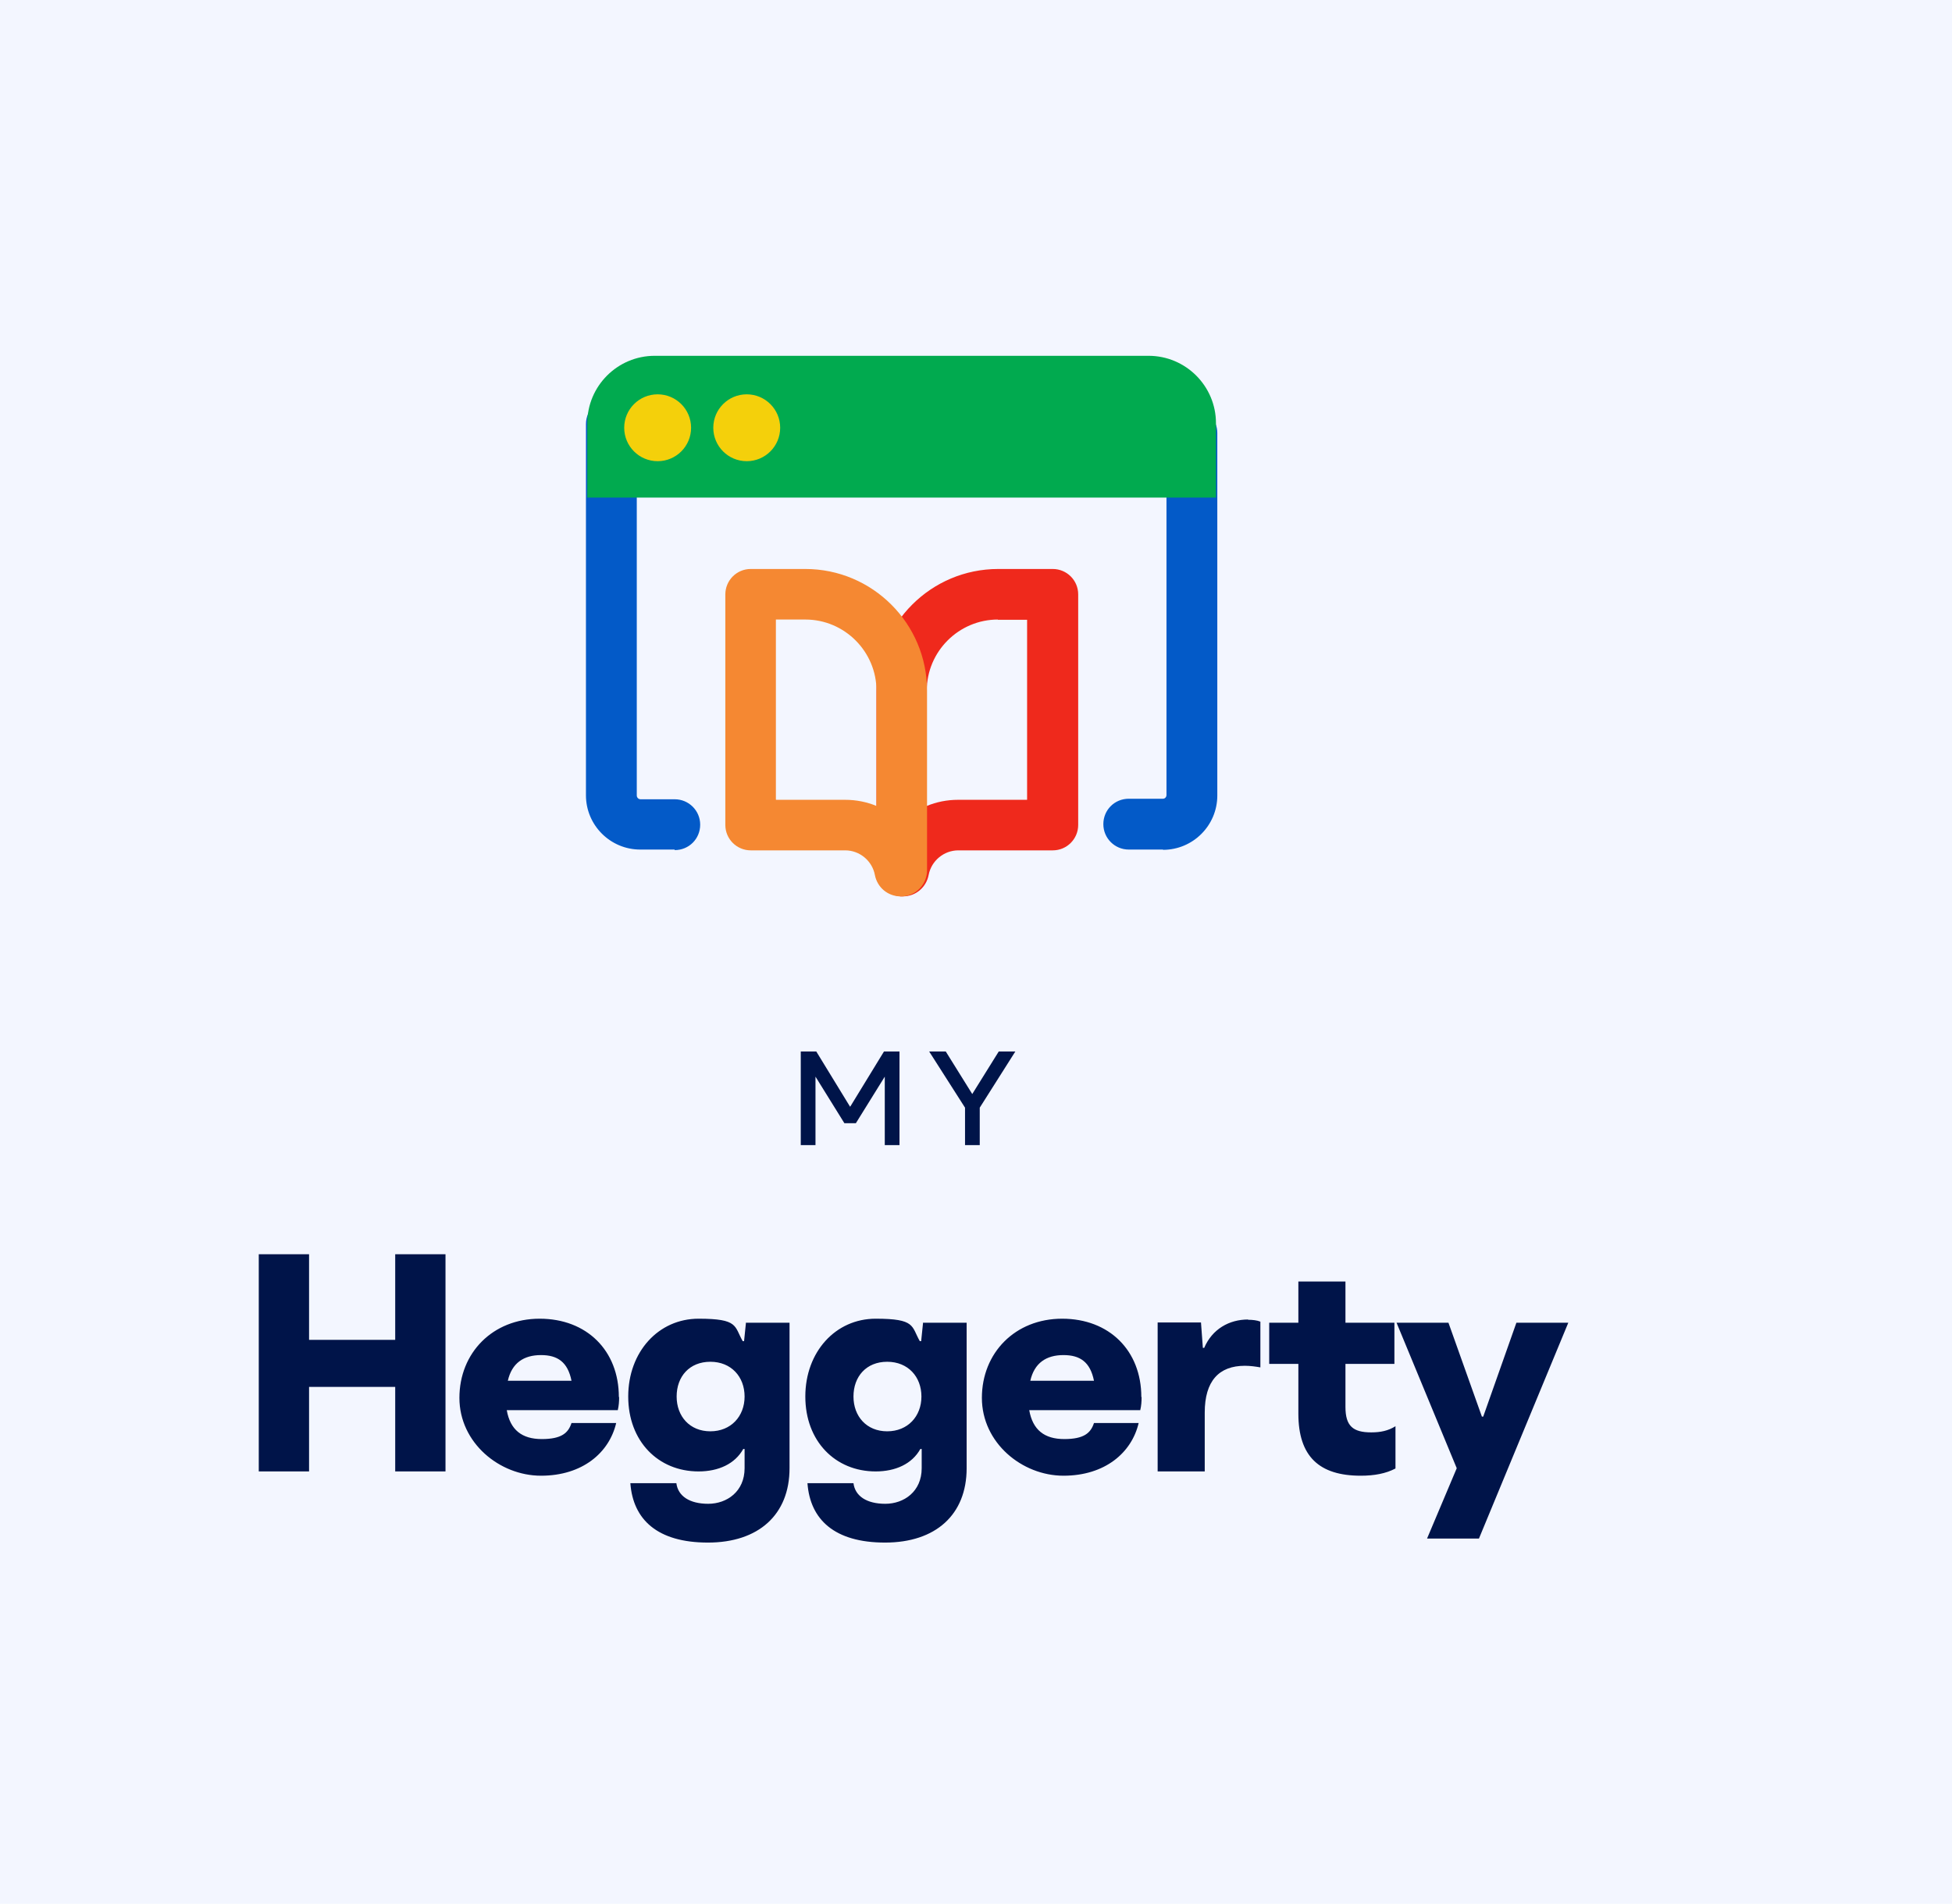
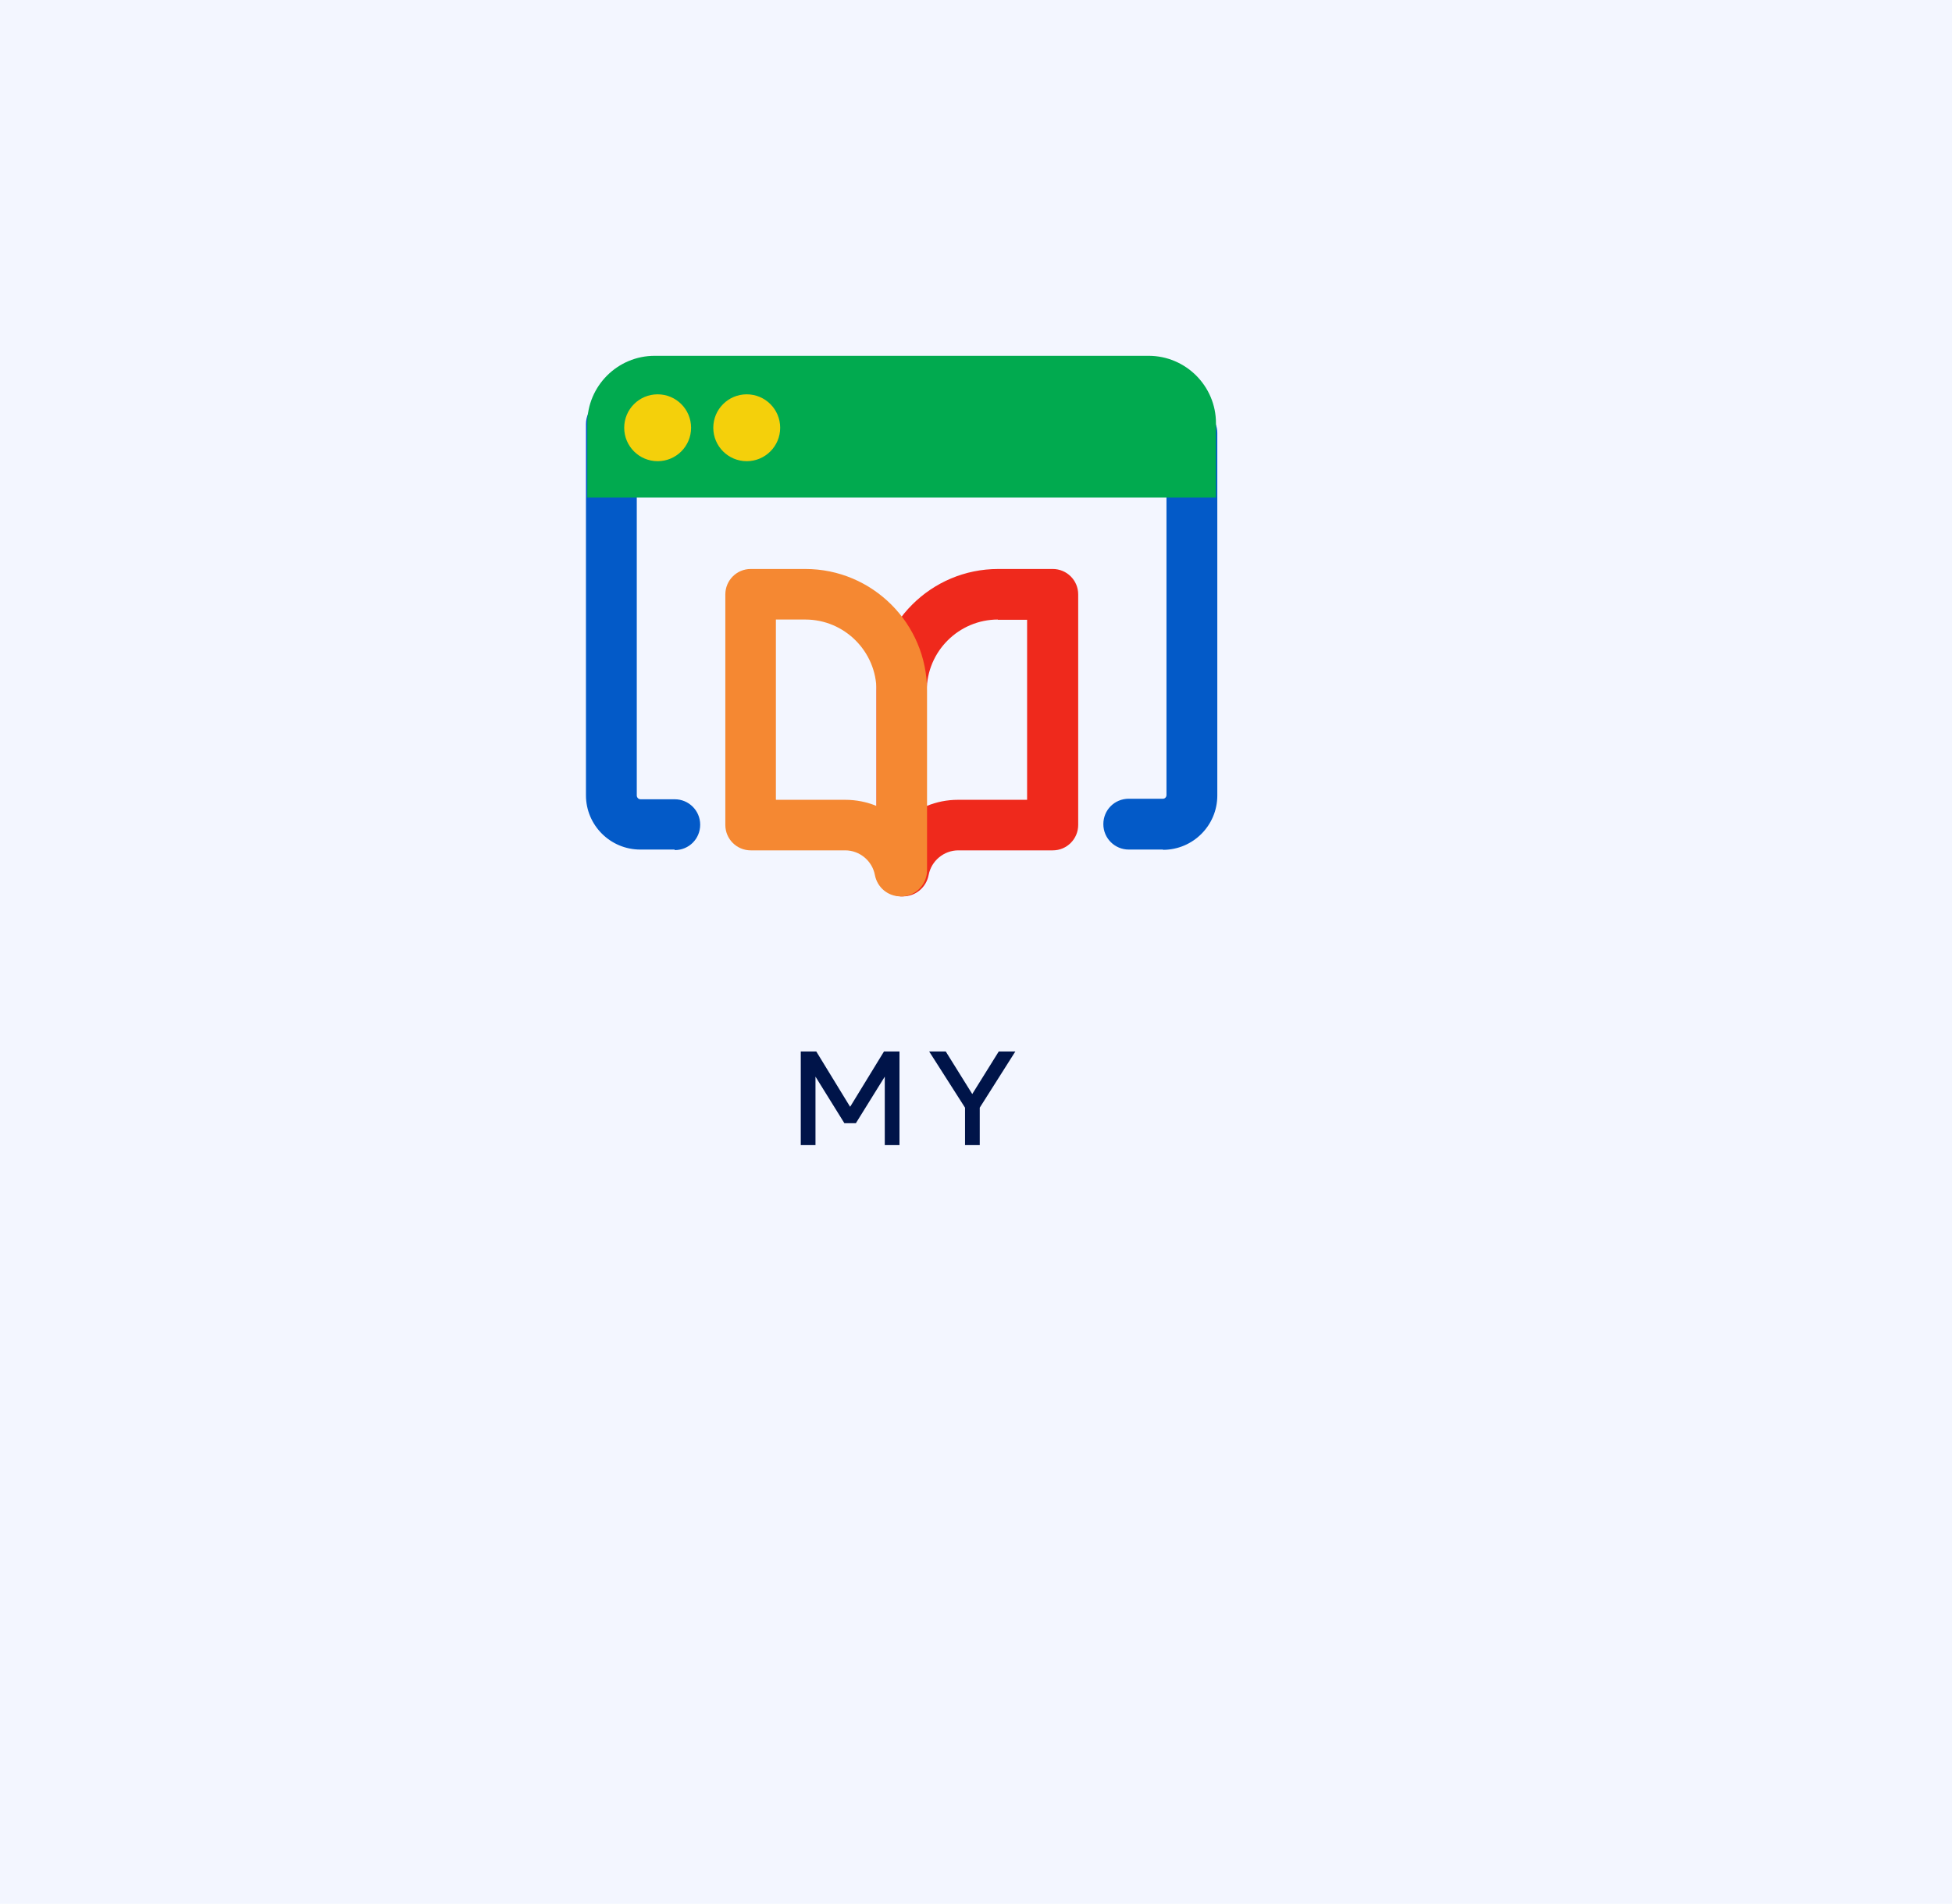
<svg xmlns="http://www.w3.org/2000/svg" width="735" height="717" viewBox="0 0 735 717" fill="none">
  <rect width="735" height="717" fill="#F3F6FF" />
-   <path d="M148.81 472.36H167.747V554.155H148.81V522.324H116.374V554.155H97.436V472.36H116.374V504.595H148.81V472.36ZM233.123 526.152C233.123 527.763 233.022 529.375 232.619 531.087H190.815C192.125 538.542 196.557 541.967 204.011 541.967C211.465 541.967 213.984 539.65 215.192 535.923H232.015C229.396 547.104 219.322 555.767 203.709 555.767C188.095 555.767 172.985 543.377 172.985 526.454C172.985 509.531 185.476 496.637 203.205 496.637C220.934 496.637 233.022 508.624 233.022 526.152H233.123ZM203.709 510.337C197.161 510.337 192.729 513.359 191.218 520.007H215.192C213.782 512.956 209.954 510.337 203.709 510.337ZM280.769 498.148H297.29V552.946C297.29 570.474 285.605 580.95 266.566 580.95C247.528 580.95 238.361 572.287 237.354 558.587H254.68C255.284 563.423 259.616 566.344 266.667 566.344C273.718 566.344 280.366 561.71 280.366 552.946V545.694H279.863C276.74 551.335 270.495 554.155 263.04 554.155C247.83 554.155 236.548 542.772 236.548 525.95C236.548 509.128 247.931 496.637 263.04 496.637C278.15 496.637 276.438 499.457 279.661 505.098H280.165L280.87 498.249L280.769 498.148ZM254.78 525.95C254.78 533.404 259.716 539.045 267.473 539.045C275.229 539.045 280.366 533.404 280.366 525.95C280.366 518.496 275.33 512.855 267.473 512.855C259.616 512.855 254.78 518.395 254.78 525.95ZM347.454 498.148H363.975V552.946C363.975 570.474 352.29 580.95 333.251 580.95C314.213 580.95 305.046 572.287 304.039 558.587H321.365C321.969 563.423 326.301 566.344 333.352 566.344C340.403 566.344 347.051 561.71 347.051 552.946V545.694H346.548C343.425 551.335 337.18 554.155 329.725 554.155C314.515 554.155 303.233 542.772 303.233 525.95C303.233 509.128 314.616 496.637 329.725 496.637C344.835 496.637 343.123 499.457 346.346 505.098H346.85L347.555 498.249L347.454 498.148ZM321.365 525.95C321.365 533.404 326.301 539.045 334.057 539.045C341.813 539.045 346.951 533.404 346.951 525.95C346.951 518.496 341.914 512.855 334.057 512.855C326.2 512.855 321.365 518.395 321.365 525.95ZM429.854 526.152C429.854 527.763 429.753 529.375 429.35 531.087H387.546C388.855 538.542 393.288 541.967 400.742 541.967C408.196 541.967 410.714 539.65 411.923 535.923H428.746C426.127 547.104 416.053 555.767 400.44 555.767C384.826 555.767 369.716 543.377 369.716 526.454C369.716 509.531 382.207 496.637 399.936 496.637C417.665 496.637 429.753 508.624 429.753 526.152H429.854ZM400.44 510.337C393.892 510.337 389.46 513.359 387.949 520.007H411.923C410.513 512.956 406.685 510.337 400.44 510.337ZM469.945 497.04C471.658 497.04 473.37 497.241 474.579 497.745V514.97C472.866 514.668 470.751 514.366 468.736 514.366C458.965 514.366 453.627 520.108 453.627 531.994V554.155H435.898V498.047H452.216L452.921 507.617H453.425C456.447 500.565 462.793 496.939 469.945 496.939V497.04ZM516.383 539.448C519.808 539.448 522.729 538.844 525.449 537.131V553.047C521.823 554.961 517.491 555.767 512.354 555.767C496.74 555.767 488.883 548.514 488.883 532.397V513.661H477.903V498.148H488.883V482.635H506.612V498.148H525.046V513.661H506.612V529.879C506.612 537.031 509.432 539.448 516.282 539.448H516.383ZM570.98 498.148H590.522L556.877 579.439H537.335L548.517 552.946L525.852 498.148H545.394L557.986 533.505H558.489L570.98 498.148Z" fill="#001449" />
  <path d="M437.912 319.952H425.018C419.78 319.952 415.449 315.722 415.449 310.383C415.449 305.044 419.679 300.813 425.018 300.813H437.912C438.617 300.813 439.222 300.209 439.222 299.403V163.112C439.222 157.874 443.452 153.542 448.791 153.542C454.13 153.542 458.361 157.773 458.361 163.112V299.604C458.361 310.886 449.194 320.053 437.912 320.053V319.952ZM253.974 319.952H241.081C229.799 319.952 220.632 310.786 220.632 299.504V159.687C220.632 154.449 224.863 150.117 230.201 150.117C235.54 150.117 239.771 154.348 239.771 159.687V299.604C239.771 300.309 240.375 301.015 241.181 301.015H254.075C259.313 301.015 263.645 305.245 263.645 310.584C263.645 315.923 259.414 320.154 254.075 320.154L253.974 319.952Z" fill="#035AC8" />
  <path d="M457.857 159.385V187.388H221.136V159.385C221.136 145.383 232.519 134 246.52 134H432.473C446.475 134 457.857 145.383 457.857 159.385Z" fill="#01AA4F" />
  <path d="M247.628 173.689C254.582 173.689 260.22 168.052 260.22 161.097C260.22 154.143 254.582 148.506 247.628 148.506C240.674 148.506 235.037 154.143 235.037 161.097C235.037 168.052 240.674 173.689 247.628 173.689Z" fill="#F4D00B" />
  <path d="M281.172 173.689C288.126 173.689 293.764 168.052 293.764 161.097C293.764 154.143 288.126 148.506 281.172 148.506C274.218 148.506 268.581 154.143 268.581 161.097C268.581 168.052 274.218 173.689 281.172 173.689Z" fill="#F4D00B" />
  <path d="M339.899 337.581C339.597 337.581 339.295 337.581 338.993 337.581C333.855 337.077 330.027 332.846 330.027 327.709V260.118C330.027 234.834 350.577 214.284 375.861 214.284H396.41C401.648 214.284 405.98 218.515 405.98 223.854V310.685C405.98 315.923 401.749 320.255 396.41 320.255H360.852C355.412 320.255 350.678 324.183 349.67 329.522C348.764 334.257 344.734 337.581 340 337.581H339.899ZM375.76 233.323C361.053 233.323 348.965 245.31 348.965 260.118V303.533C352.591 302.022 356.621 301.216 360.751 301.216H386.74V233.423H375.659L375.76 233.323Z" fill="#EF291C" />
  <path d="M339.094 337.581C334.359 337.581 330.33 334.257 329.423 329.522C328.416 324.183 323.682 320.255 318.242 320.255H282.683C277.445 320.255 273.114 316.024 273.114 310.685V223.854C273.114 218.616 277.345 214.284 282.683 214.284H303.233C328.517 214.284 349.066 234.834 349.066 260.118V327.709C349.066 332.846 345.238 337.077 340.101 337.581C339.799 337.581 339.497 337.581 339.194 337.581H339.094ZM292.253 301.216H318.242C322.372 301.216 326.401 302.022 330.028 303.533V260.118C330.028 245.411 318.041 233.323 303.233 233.323H292.152V301.116L292.253 301.216Z" fill="#F58832" />
  <path d="M301.52 431.262V396.006H307.363L320.055 416.757H320.156L332.848 396.006H338.69V431.262H333.15V405.475L322.271 423.002H317.939L307.06 405.475V431.262H301.52ZM363.37 431.262V417.16L349.872 396.006H356.117L366.09 412.022L376.062 396.006H382.308L368.91 417.16V431.262H363.269H363.37Z" fill="#001449" />
</svg>